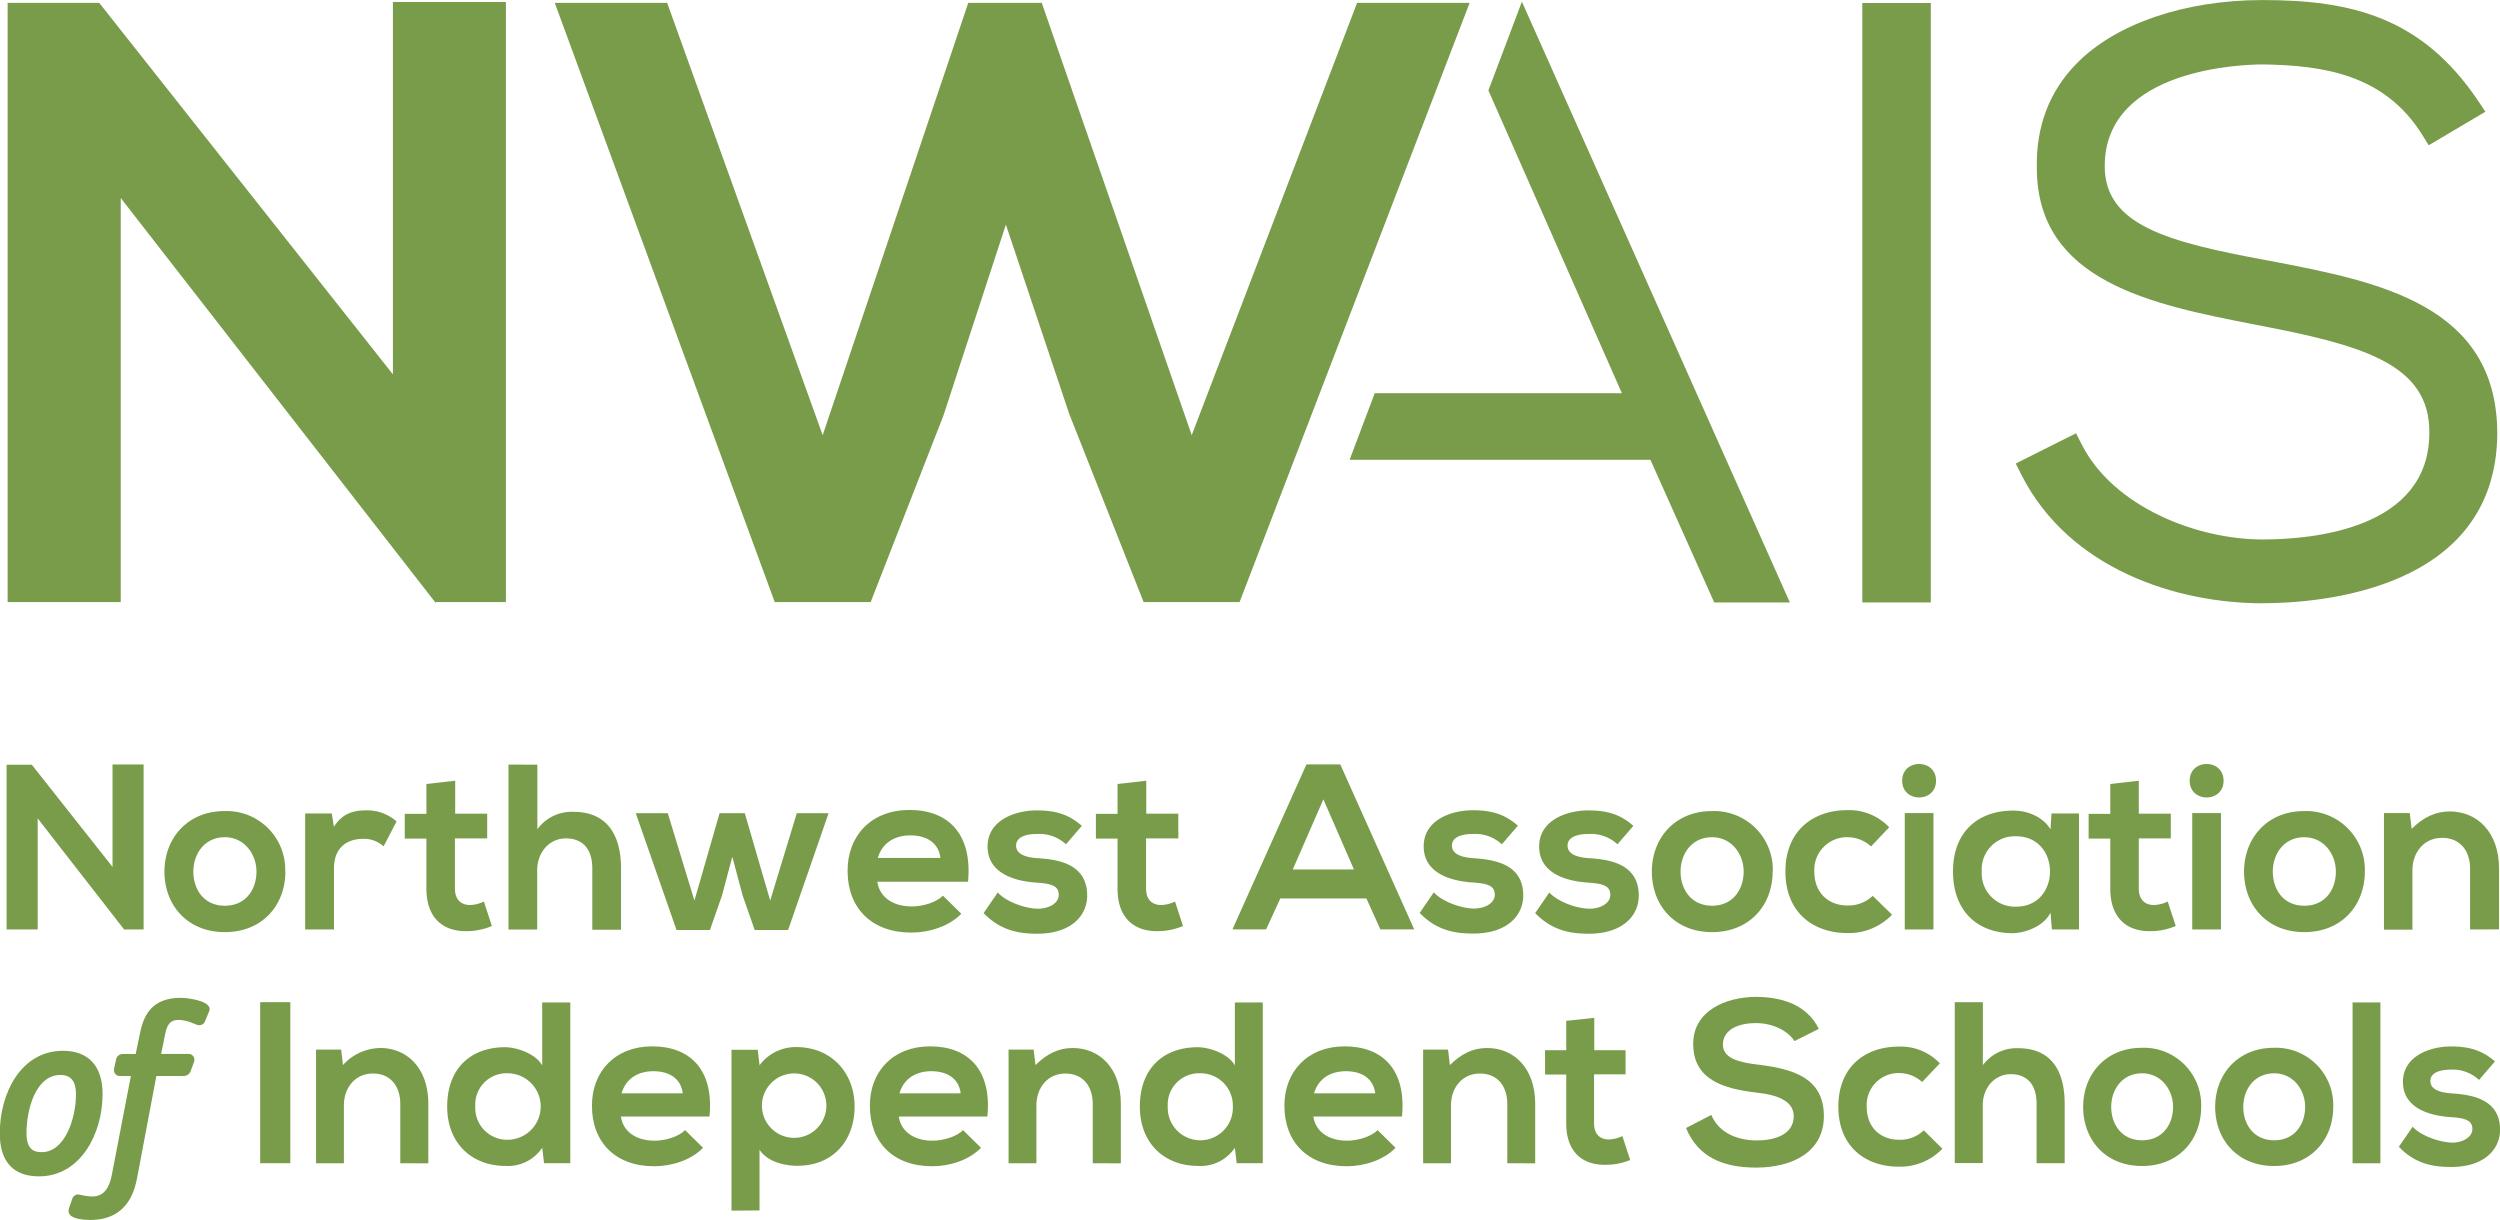
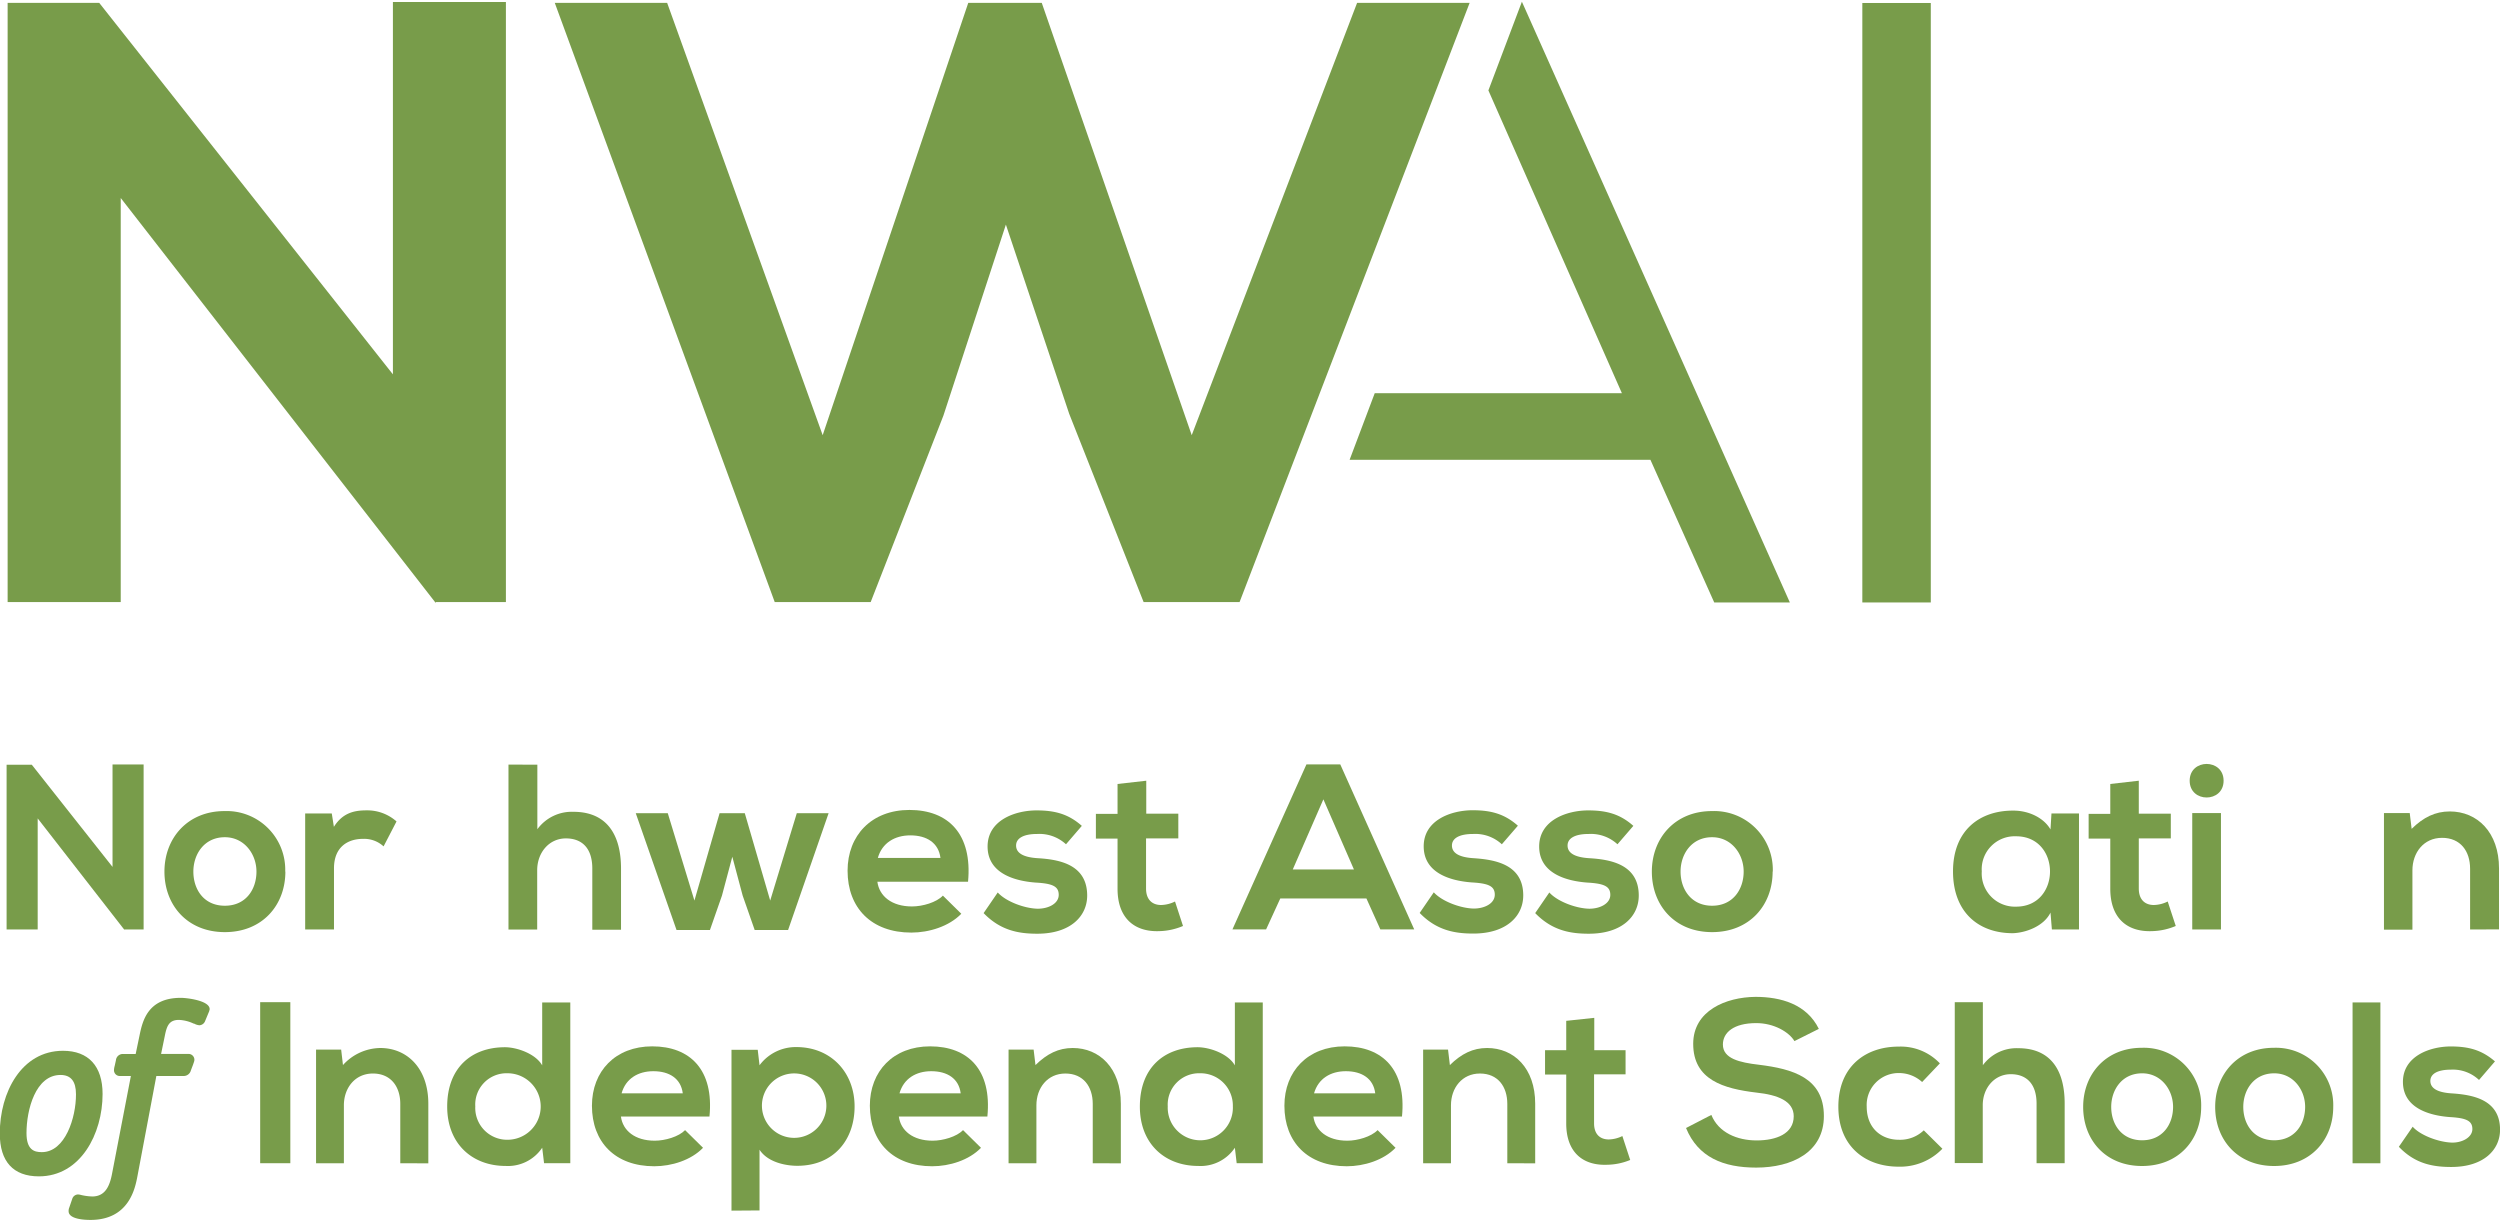
<svg xmlns="http://www.w3.org/2000/svg" id="Layer_1" data-name="Layer 1" viewBox="0 0 484.97 236.66">
  <defs>
    <style>.cls-1{fill:#789c4a;}</style>
  </defs>
  <polygon class="cls-1" points="21.83 148.3 27.86 148.3 27.86 180.31 24.12 180.31 24.12 180.36 7.31 158.76 7.31 180.31 1.28 180.31 1.28 148.35 6.17 148.35 21.83 168.17 21.83 148.3" />
  <path class="cls-1" d="M191.61,356.35c0,3.42,2,6.62,6.11,6.62s6.13-3.2,6.13-6.62-2.38-6.67-6.13-6.67c-4,0-6.11,3.29-6.11,6.67m17.85,0c0,6.48-4.43,11.74-11.74,11.74S186,362.83,186,356.35s4.48-11.74,11.65-11.74a11.38,11.38,0,0,1,11.78,11.74" transform="translate(-154.1 -187.27)" />
  <path class="cls-1" d="M218.46,345.07l.41,2.6c1.74-2.79,4.07-3.2,6.35-3.2a8.55,8.55,0,0,1,5.8,2.15l-2.51,4.84a5.56,5.56,0,0,0-4-1.46c-2.92,0-5.62,1.55-5.62,5.71v11.87H213.3V345.07Z" transform="translate(-154.1 -187.27)" />
-   <path class="cls-1" d="M242.4,338.72v6.39h6.21v4.8h-6.26v9.73c0,2.14,1.19,3.19,2.92,3.19a6.38,6.38,0,0,0,2.7-.68l1.55,4.75a12.51,12.51,0,0,1-4.61,1c-4.89.18-8.09-2.6-8.09-8.22v-9.73h-4.2v-4.8h4.2v-5.8Z" transform="translate(-154.1 -187.27)" />
  <path class="cls-1" d="M258.34,335.61v12.52a8.29,8.29,0,0,1,7-3.38c6.4,0,9.23,4.34,9.23,11v11.88H269V355.76c0-4.12-2.15-5.85-5.12-5.85-3.29,0-5.57,2.78-5.57,6.17v11.51h-5.57v-32Z" transform="translate(-154.1 -187.27)" />
  <polygon class="cls-1" points="144.48 157.75 149.41 174.7 154.57 157.75 160.74 157.75 152.88 180.41 146.4 180.41 144.07 173.74 142.06 166.2 140.05 173.74 137.72 180.41 131.24 180.41 123.33 157.75 129.54 157.75 134.71 174.7 139.59 157.75 144.48 157.75" />
  <path class="cls-1" d="M336.54,353.7c-.37-2.92-2.65-4.38-5.85-4.38-3,0-5.48,1.46-6.3,4.38Zm-12.24,4.61c.36,2.79,2.78,4.8,6.71,4.8,2.06,0,4.75-.78,6-2.1l3.57,3.52c-2.38,2.46-6.26,3.65-9.69,3.65-7.76,0-12.37-4.8-12.37-12,0-6.85,4.65-11.79,12-11.79,7.54,0,12.24,4.66,11.37,13.93Z" transform="translate(-154.1 -187.27)" />
  <path class="cls-1" d="M360.89,351.05a7.6,7.6,0,0,0-5.58-2c-2.64,0-4.1.82-4.1,2.24s1.32,2.28,4.2,2.46C359.66,354,365,355,365,361c0,4-3.24,7.4-9.68,7.4-3.56,0-7.12-.59-10.41-4l2.74-4c1.6,1.78,5.25,3.11,7.76,3.15,2.1,0,4.07-1,4.07-2.69s-1.28-2.2-4.48-2.38c-4.25-.32-9.32-1.87-9.32-7s5.39-7,9.5-7c3.52,0,6.17.68,8.78,3Z" transform="translate(-154.1 -187.27)" />
  <path class="cls-1" d="M376.46,338.72v6.39h6.22v4.8h-6.26v9.73c0,2.14,1.19,3.19,2.92,3.19a6.38,6.38,0,0,0,2.7-.68l1.55,4.75a12.51,12.51,0,0,1-4.61,1c-4.89.18-8.09-2.6-8.09-8.22v-9.73h-4.2v-4.8h4.2v-5.8Z" transform="translate(-154.1 -187.27)" />
  <path class="cls-1" d="M410.82,342.33l-5.94,13.61h11.87Zm8.35,19.23H402.46l-2.75,6h-6.53l14.35-32h6.57l14.34,32h-6.57Z" transform="translate(-154.1 -187.27)" />
  <path class="cls-1" d="M445.44,351.05a7.59,7.59,0,0,0-5.57-2c-2.65,0-4.11.82-4.11,2.24s1.32,2.28,4.2,2.46c4.25.28,9.63,1.24,9.63,7.22,0,4-3.24,7.4-9.68,7.4-3.56,0-7.12-.59-10.41-4l2.74-4c1.6,1.78,5.25,3.11,7.76,3.15,2.11,0,4.07-1,4.07-2.69s-1.28-2.2-4.48-2.38c-4.25-.32-9.31-1.87-9.31-7s5.38-7,9.5-7c3.51,0,6.16.68,8.77,3Z" transform="translate(-154.1 -187.27)" />
  <path class="cls-1" d="M467.87,351.05a7.6,7.6,0,0,0-5.58-2c-2.64,0-4.1.82-4.1,2.24s1.32,2.28,4.2,2.46C466.64,354,472,355,472,361c0,4-3.24,7.4-9.68,7.4-3.56,0-7.12-.59-10.41-4l2.74-4c1.6,1.78,5.25,3.11,7.76,3.15,2.1,0,4.07-1,4.07-2.69s-1.28-2.2-4.48-2.38c-4.25-.32-9.32-1.87-9.32-7s5.4-7,9.51-7c3.51,0,6.16.68,8.76,3Z" transform="translate(-154.1 -187.27)" />
  <path class="cls-1" d="M480.11,356.35c0,3.42,2.06,6.62,6.12,6.62s6.12-3.2,6.12-6.62-2.37-6.67-6.12-6.67c-4,0-6.12,3.29-6.12,6.67m17.86,0c0,6.48-4.43,11.74-11.74,11.74s-11.69-5.26-11.69-11.74,4.47-11.74,11.65-11.74A11.38,11.38,0,0,1,498,356.35" transform="translate(-154.1 -187.27)" />
-   <path class="cls-1" d="M521.13,364.71a11.57,11.57,0,0,1-8.68,3.56c-6.53,0-12-3.93-12-11.92s5.43-11.92,12-11.92a10.68,10.68,0,0,1,8.13,3.33l-3.52,3.7a6.85,6.85,0,0,0-4.52-1.78,6.33,6.33,0,0,0-6.48,6.67c0,4.29,2.92,6.57,6.39,6.57a6.75,6.75,0,0,0,4.93-1.87Z" transform="translate(-154.1 -187.27)" />
-   <path class="cls-1" d="M523.6,367.58h5.57V345H523.6Zm6.07-28.86c0,4.34-6.57,4.34-6.57,0s6.57-4.34,6.57,0" transform="translate(-154.1 -187.27)" />
  <path class="cls-1" d="M538.54,356.3a6.44,6.44,0,0,0,6.66,6.85c8.77,0,8.77-13.65,0-13.65a6.4,6.4,0,0,0-6.66,6.8m13.52-11.23h5.34v22.51h-5.26l-.27-3.28c-1.28,2.65-4.8,3.92-7.31,4-6.66,0-11.6-4.07-11.6-12s5.16-11.83,11.74-11.78c3,0,5.89,1.42,7.17,3.65Z" transform="translate(-154.1 -187.27)" />
  <path class="cls-1" d="M569,338.72v6.39h6.21v4.8H569v9.73c0,2.14,1.19,3.19,2.92,3.19a6.34,6.34,0,0,0,2.69-.68l1.56,4.75a12.52,12.52,0,0,1-4.62,1c-4.89.18-8.08-2.6-8.08-8.22v-9.73h-4.2v-4.8h4.2v-5.8Z" transform="translate(-154.1 -187.27)" />
  <path class="cls-1" d="M579.37,367.58h5.57V345h-5.57Zm6.08-28.86c0,4.34-6.58,4.34-6.58,0s6.58-4.34,6.58,0" transform="translate(-154.1 -187.27)" />
-   <path class="cls-1" d="M595,356.35c0,3.42,2,6.62,6.11,6.62s6.12-3.2,6.12-6.62-2.37-6.67-6.12-6.67c-4,0-6.11,3.29-6.11,6.67m17.85,0c0,6.48-4.43,11.74-11.74,11.74s-11.69-5.26-11.69-11.74,4.48-11.74,11.65-11.74a11.38,11.38,0,0,1,11.78,11.74" transform="translate(-154.1 -187.27)" />
  <path class="cls-1" d="M633.27,367.58V355.8c0-3.43-1.87-6-5.44-6s-5.75,2.88-5.75,6.31v11.5h-5.52V345h5l.37,3.06c2.28-2.24,4.57-3.38,7.4-3.38,5.3,0,9.55,4,9.55,11.06v11.82Z" transform="translate(-154.1 -187.27)" />
  <polygon class="cls-1" points="76.22 0.39 98.14 0.39 98.14 116.8 84.53 116.8 84.53 116.97 23.42 38.41 23.42 116.8 1.48 116.8 1.48 0.56 19.25 0.56 76.22 72.62 76.22 0.39" />
  <polygon class="cls-1" points="240.46 116.8 221.85 116.8 207.41 80.27 195.13 43.57 183.01 80.62 168.9 116.8 150.29 116.8 107.62 0.56 129.42 0.56 159.59 84.42 187.83 0.56 202.09 0.56 231.18 84.42 263.26 0.56 285.09 0.56 240.46 116.8" />
  <rect class="cls-1" x="361.27" y="0.58" width="13.28" height="116.29" />
  <polygon class="cls-1" points="332.54 116.87 320.16 89.19 261.81 89.19 266.68 76.28 314.63 76.28 288.73 17.54 295.23 0.33 347.21 116.87 332.54 116.87" />
-   <path class="cls-1" d="M593,304.3h0c-16.54,0-37.52-6.57-46.81-25l-1.06-2.11,11.7-5.87,1.06,2.1c6.13,12.15,22.31,18.5,35.11,18.5,9.74,0,32.36-2,32.36-20.69.14-13.52-13.34-17.09-33.87-21-19.83-3.88-42.27-8.27-42.27-30.39-.17-8,2.42-14.87,7.73-20.26,7.55-7.72,21-12.3,36.05-12.3,17.25,0,30.95,3.33,41.85,19.59l1.39,2.07-11,6.51-1.24-2c-7.32-11.77-19.23-13.52-31-13.68-3.12,0-30.61.55-30.61,19.74,0,11.53,12.41,14.72,31.39,18.25l1.22.22c20.39,3.94,43.53,8.38,43.54,33.41-.19,30.53-34.87,32.9-45.48,32.9" transform="translate(-154.1 -187.27)" />
  <path class="cls-1" d="M174,399.49c0-5.4-2.73-8.38-7.68-8.38-8.05,0-12.26,8.07-12.26,16.05,0,5.44,2.62,8.31,7.58,8.31C169.71,415.47,174,407.24,174,399.49Zm-11.82,11.28c-1.45,0-2.94-.44-2.94-3.7,0-4.53,1.76-11.27,6.6-11.27,2,0,3,1.22,3,3.74C168.86,404.07,166.75,410.77,162.22,410.77Z" transform="translate(-154.1 -187.27)" />
  <path class="cls-1" d="M189.17,380.84c-6.45,0-7.43,4.55-8,7.28l-.75,3.61H178a1.34,1.34,0,0,0-1.41,1.21l-.24,1.1a3.36,3.36,0,0,0-.14.85A1.12,1.12,0,0,0,177.4,396h2.09l-3.64,18.89c-.42,2.22-1.21,4.48-3.85,4.48a10.5,10.5,0,0,1-2.22-.3,2.46,2.46,0,0,0-.54-.09,1.2,1.2,0,0,0-1.12.84l-.6,1.75a1.66,1.66,0,0,0-.11.66c0,1.53,3,1.69,4.23,1.69,7.53,0,8.69-6.2,9.13-8.53L184.43,396h5.32a1.44,1.44,0,0,0,1.38-1.09l.41-1.08c.25-.72.27-.76.27-1a1.13,1.13,0,0,0-1.21-1.11h-5.25l.69-3.35c.39-2,.79-3.25,2.77-3.25a7.38,7.38,0,0,1,2.86.72l.09,0a2.66,2.66,0,0,0,1,.32,1.24,1.24,0,0,0,1.1-.75l.81-1.95.1-.37v-.06C194.78,381.38,190.41,380.84,189.17,380.84Z" transform="translate(-154.1 -187.27)" />
  <rect class="cls-1" x="50.47" y="194.41" width="5.85" height="31.24" />
  <path class="cls-1" d="M231.75,412.93V401.41c0-3.35-1.83-5.89-5.31-5.89s-5.63,2.81-5.63,6.16v11.25h-5.4V390.88h4.87l.35,3a9.93,9.93,0,0,1,7.24-3.31c5.17,0,9.32,3.89,9.32,10.81v11.56Z" transform="translate(-154.1 -187.27)" />
  <path class="cls-1" d="M246.3,401.9a6.18,6.18,0,0,0,6.24,6.47,6.45,6.45,0,0,0,0-12.9,6.07,6.07,0,0,0-6.24,6.43m18.43-20.17v31.19h-5.09l-.36-3a8,8,0,0,1-7.09,3.53c-6.47,0-11.34-4.29-11.34-11.52,0-7.59,4.78-11.51,11.2-11.51,2.32,0,5.94,1.25,7.23,3.52V381.73Z" transform="translate(-154.1 -187.27)" />
  <path class="cls-1" d="M286.55,399.36c-.36-2.86-2.59-4.29-5.71-4.29-2.95,0-5.36,1.43-6.16,4.29Zm-12,4.5c.36,2.73,2.72,4.69,6.56,4.69,2,0,4.64-.76,5.89-2.05l3.48,3.43c-2.32,2.41-6.11,3.58-9.46,3.58-7.59,0-12.09-4.69-12.09-11.74,0-6.7,4.55-11.52,11.69-11.52,7.36,0,12,4.55,11.11,13.61Z" transform="translate(-154.1 -187.27)" />
  <path class="cls-1" d="M314.4,402a6.25,6.25,0,1,0-12.49,0,6.25,6.25,0,0,0,12.49,0M296,422.12v-31.2h5.09l.35,3a8.75,8.75,0,0,1,7.14-3.53c6.79,0,11.3,5,11.3,11.52s-4.07,11.51-11.12,11.51c-2.32,0-5.76-.71-7.32-3.12v11.78Z" transform="translate(-154.1 -187.27)" />
  <path class="cls-1" d="M340.46,399.36c-.35-2.86-2.59-4.29-5.71-4.29-2.95,0-5.35,1.43-6.16,4.29Zm-12,4.5c.36,2.73,2.72,4.69,6.56,4.69,2,0,4.65-.76,5.9-2.05l3.48,3.43c-2.32,2.41-6.12,3.58-9.47,3.58-7.58,0-12.09-4.69-12.09-11.74,0-6.7,4.55-11.52,11.69-11.52,7.37,0,12,4.55,11.11,13.61Z" transform="translate(-154.1 -187.27)" />
  <path class="cls-1" d="M366.08,412.93V401.41c0-3.35-1.83-5.89-5.31-5.89s-5.62,2.81-5.62,6.16v11.25h-5.4V390.88h4.86l.36,3c2.23-2.19,4.46-3.31,7.23-3.31,5.18,0,9.33,3.89,9.33,10.81v11.56Z" transform="translate(-154.1 -187.27)" />
  <path class="cls-1" d="M380.63,401.9a6.32,6.32,0,1,0,12.63,0,6.28,6.28,0,0,0-6.38-6.43,6.08,6.08,0,0,0-6.25,6.43m18.43-20.17v31.19H394l-.35-3a8,8,0,0,1-7.1,3.53c-6.47,0-11.33-4.29-11.33-11.52,0-7.59,4.77-11.51,11.2-11.51,2.32,0,5.94,1.25,7.23,3.52V381.73Z" transform="translate(-154.1 -187.27)" />
  <path class="cls-1" d="M420.88,399.36c-.35-2.86-2.58-4.29-5.71-4.29-2.94,0-5.35,1.43-6.16,4.29Zm-12,4.5c.36,2.73,2.73,4.69,6.57,4.69,2,0,4.63-.76,5.89-2.05l3.48,3.43c-2.32,2.41-6.12,3.58-9.46,3.58-7.59,0-12.1-4.69-12.1-11.74,0-6.7,4.55-11.52,11.69-11.52,7.37,0,12,4.55,11.12,13.61Z" transform="translate(-154.1 -187.27)" />
  <path class="cls-1" d="M446.5,412.93V401.41c0-3.35-1.83-5.89-5.31-5.89s-5.62,2.81-5.62,6.16v11.25h-5.4V390.88H435l.36,3c2.23-2.19,4.46-3.31,7.23-3.31,5.18,0,9.32,3.89,9.32,10.81v11.56Z" transform="translate(-154.1 -187.27)" />
  <path class="cls-1" d="M463.37,384.72V391h6.07v4.68h-6.11v9.51c0,2.1,1.16,3.12,2.85,3.12a6.28,6.28,0,0,0,2.64-.66l1.52,4.64a12.21,12.21,0,0,1-4.51.93c-4.78.18-7.9-2.54-7.9-8v-9.51h-4.11V391h4.11V385.3Z" transform="translate(-154.1 -187.27)" />
  <path class="cls-1" d="M502.2,389.23c-1.07-1.79-4-3.49-7.41-3.49-4.38,0-6.47,1.83-6.47,4.16,0,2.72,3.21,3.48,7,3.92,6.52.81,12.59,2.5,12.59,9.95,0,7-6.16,10-13.13,10-6.37,0-11.28-2-13.61-7.68l4.91-2.54c1.39,3.43,5,4.95,8.79,4.95s7.19-1.29,7.19-4.69c0-2.94-3.08-4.15-7.23-4.59-6.38-.76-12.27-2.46-12.27-9.46,0-6.43,6.34-9.06,12.09-9.11,4.87,0,9.91,1.39,12.28,6.21Z" transform="translate(-154.1 -187.27)" />
  <path class="cls-1" d="M530.9,410.11a11.35,11.35,0,0,1-8.49,3.48c-6.37,0-11.69-3.83-11.69-11.64S516,390.3,522.41,390.3a10.46,10.46,0,0,1,8,3.25l-3.44,3.62a6.68,6.68,0,0,0-4.42-1.74,6.19,6.19,0,0,0-6.33,6.52c0,4.19,2.85,6.42,6.24,6.42a6.62,6.62,0,0,0,4.83-1.83Z" transform="translate(-154.1 -187.27)" />
  <path class="cls-1" d="M538.75,381.68v12.23a8.12,8.12,0,0,1,6.87-3.3c6.25,0,9,4.24,9,10.71v11.6h-5.45V401.37c0-4-2.1-5.72-5-5.72-3.21,0-5.44,2.72-5.44,6v11.24H533.3V381.68Z" transform="translate(-154.1 -187.27)" />
  <path class="cls-1" d="M563.65,402c0,3.34,2,6.47,6,6.47s6-3.13,6-6.47-2.32-6.52-6-6.52c-3.92,0-6,3.21-6,6.52m17.45,0c0,6.33-4.32,11.46-11.47,11.46s-11.42-5.13-11.42-11.46,4.37-11.47,11.38-11.47A11.12,11.12,0,0,1,581.1,402" transform="translate(-154.1 -187.27)" />
  <path class="cls-1" d="M589.27,402c0,3.34,2,6.47,6,6.47s6-3.13,6-6.47-2.32-6.52-6-6.52c-3.93,0-6,3.21-6,6.52m17.45,0c0,6.33-4.33,11.46-11.47,11.46s-11.43-5.13-11.43-11.46,4.38-11.47,11.38-11.47A11.12,11.12,0,0,1,606.72,402" transform="translate(-154.1 -187.27)" />
  <rect class="cls-1" x="456.37" y="194.46" width="5.4" height="31.2" />
  <path class="cls-1" d="M635,396.77a7.38,7.38,0,0,0-5.44-2c-2.59,0-4,.81-4,2.19s1.3,2.23,4.11,2.41c4.15.27,9.41,1.21,9.41,7.05,0,3.89-3.16,7.23-9.46,7.23-3.48,0-7-.58-10.17-3.92l2.68-3.89c1.56,1.74,5.13,3,7.58,3.08,2,.05,4-1,4-2.63s-1.25-2.14-4.37-2.32c-4.15-.31-9.1-1.83-9.1-6.83s5.26-6.87,9.28-6.87c3.43,0,6,.67,8.57,2.9Z" transform="translate(-154.1 -187.27)" />
</svg>